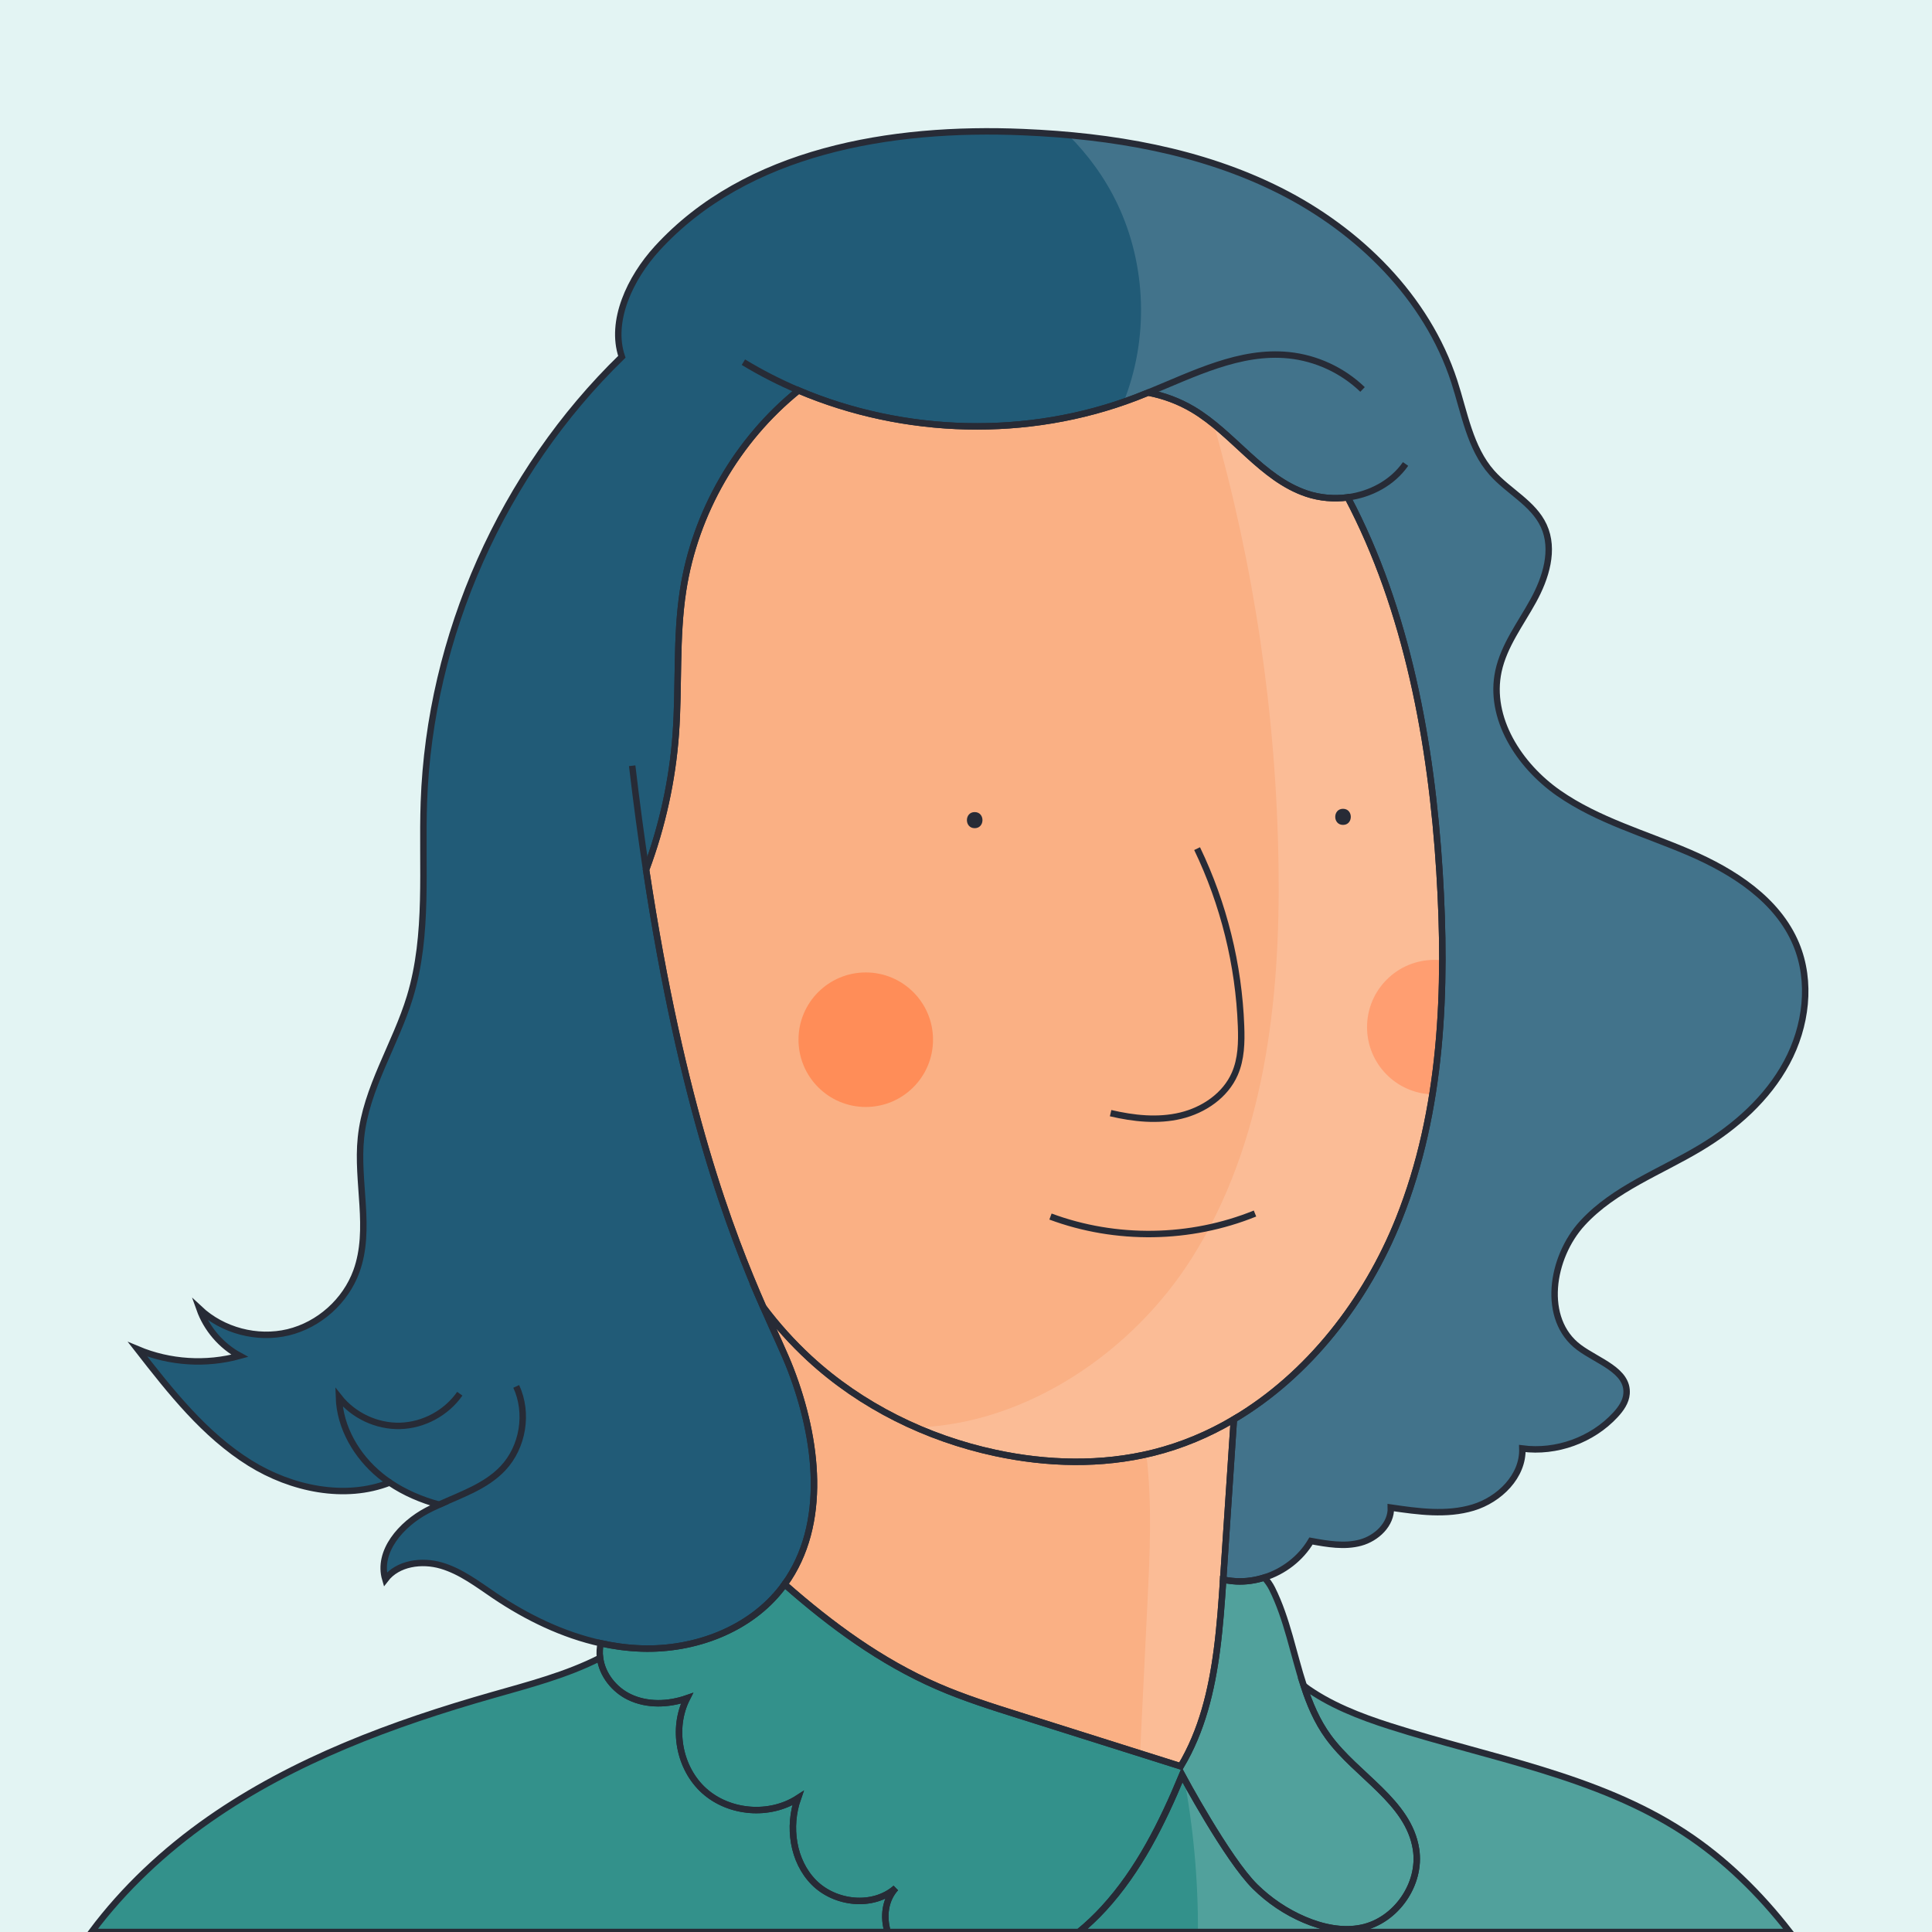
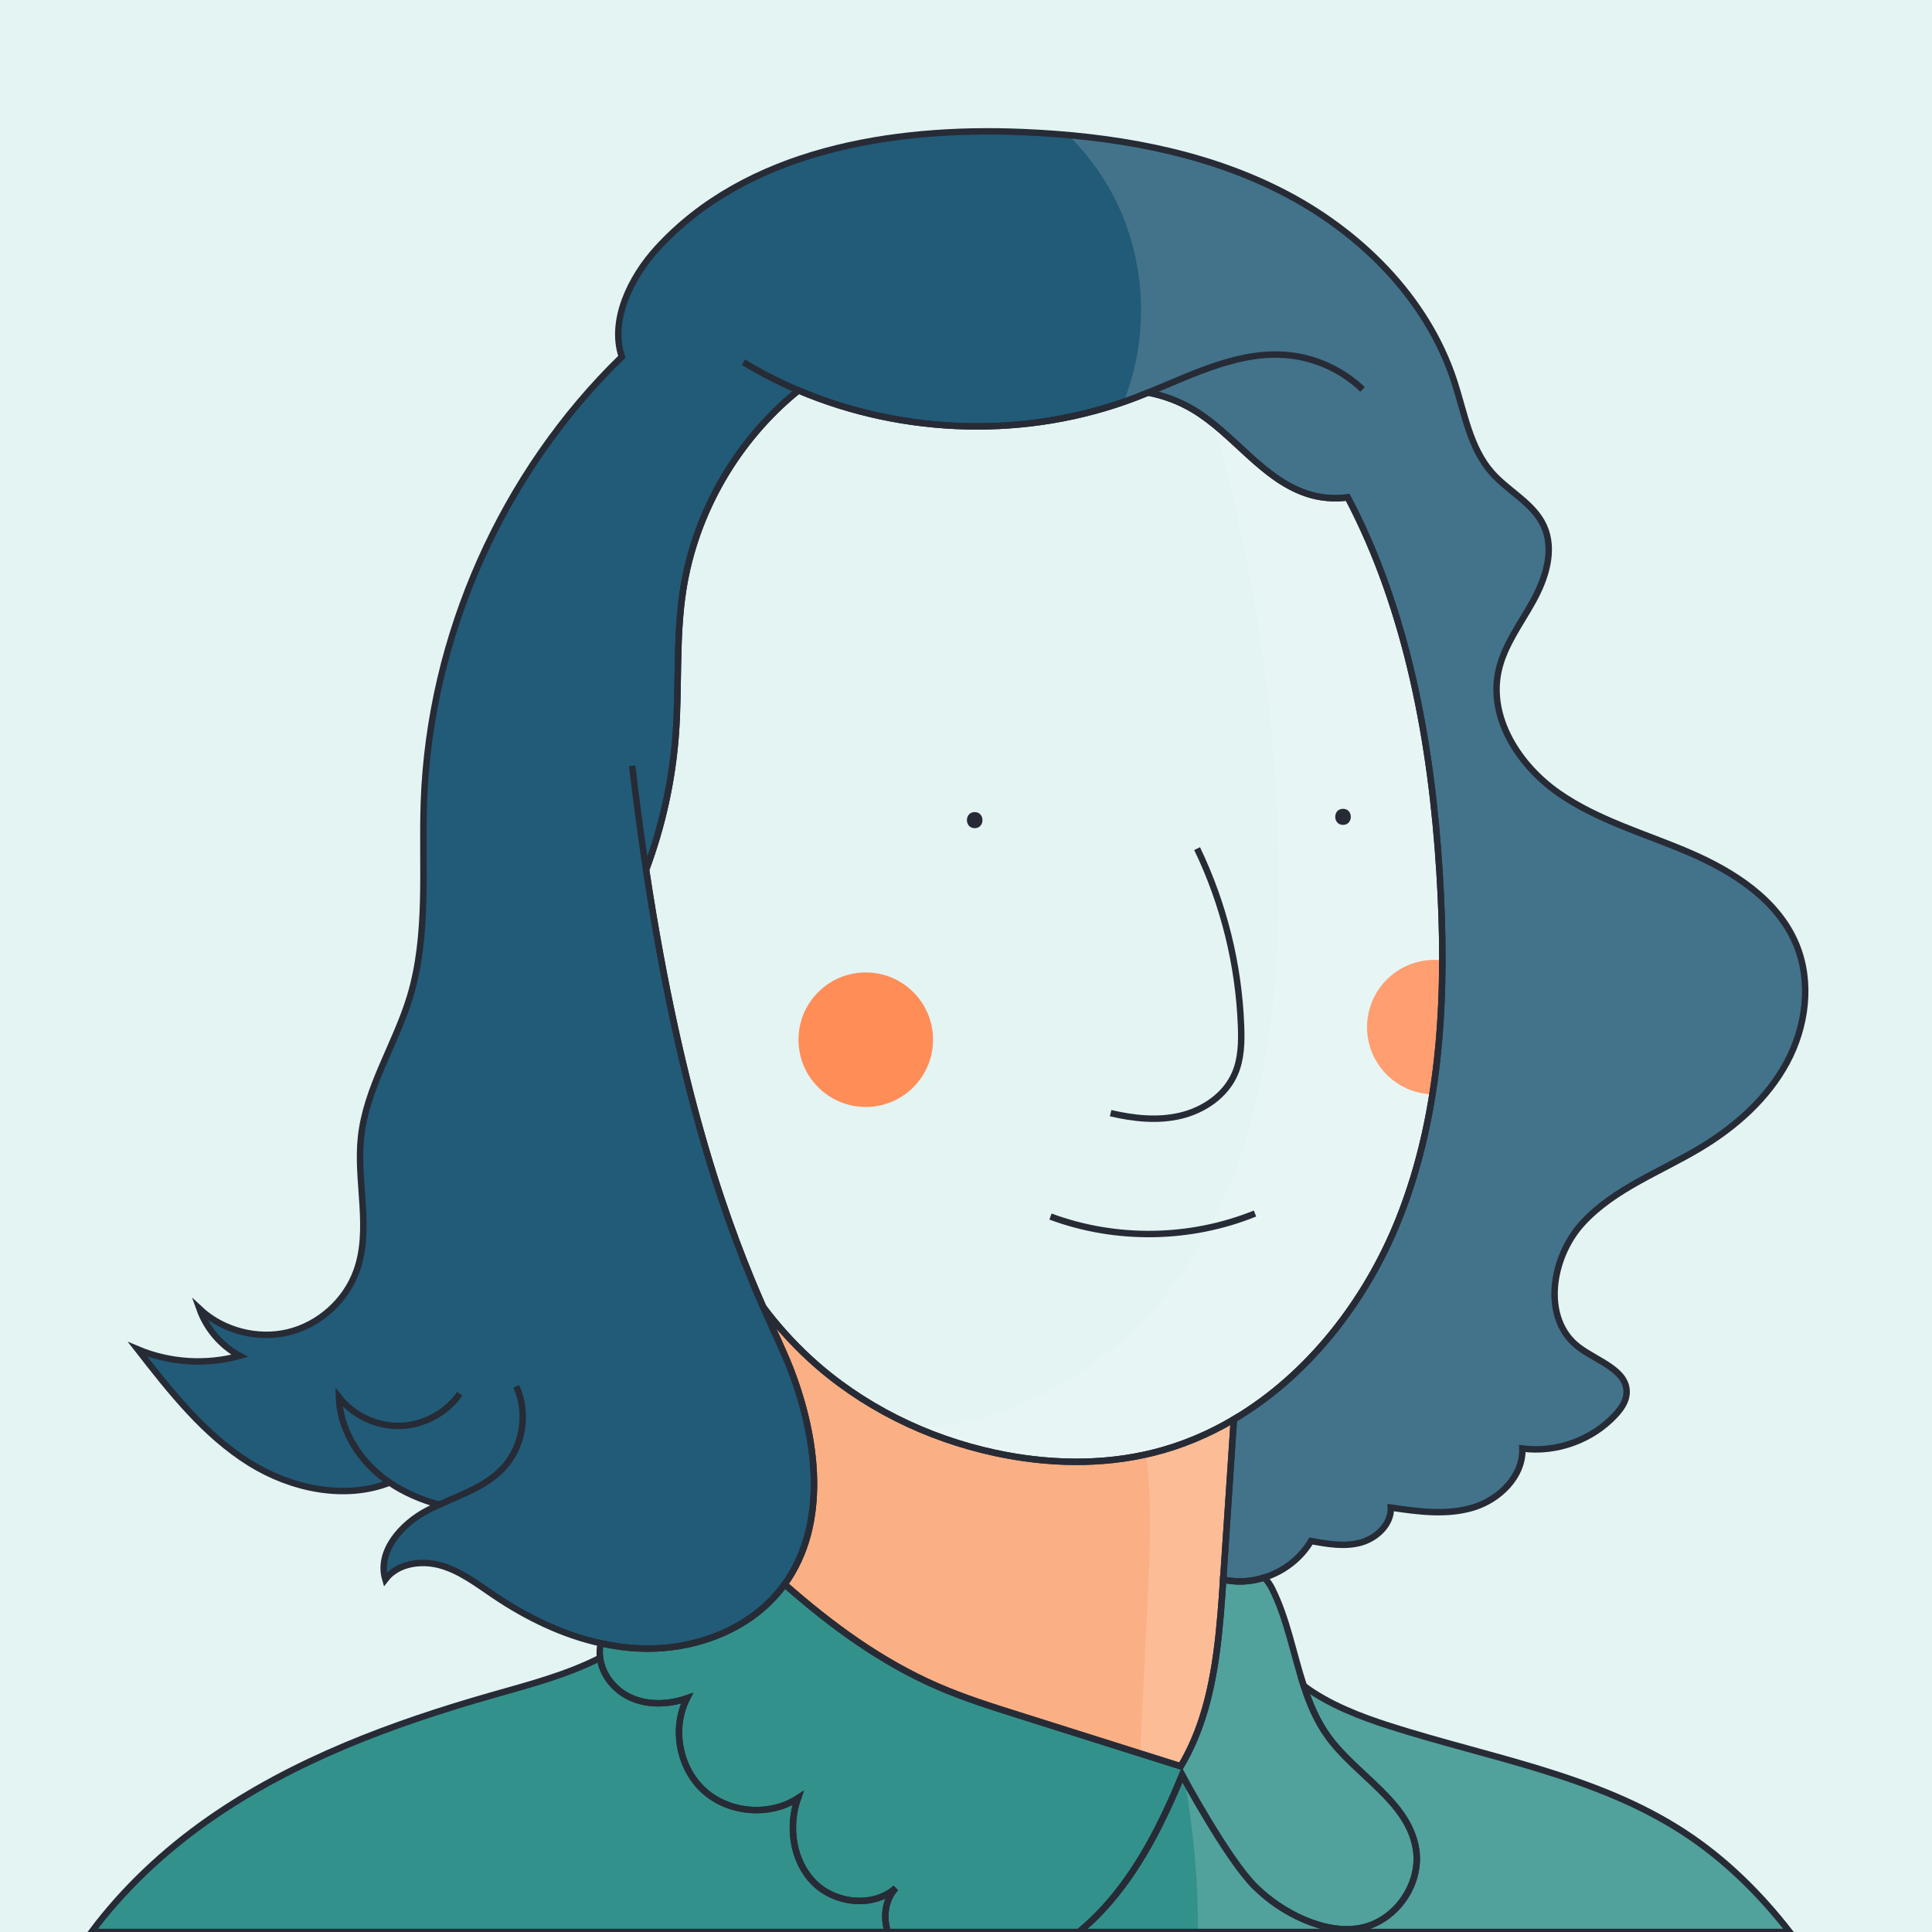
<svg xmlns="http://www.w3.org/2000/svg" version="1.1" id="Capa_1" x="0px" y="0px" viewBox="0 0 600 600" style="enable-background:new 0 0 600 600;" xml:space="preserve">
  <style type="text/css">
	.st0{fill:#E3F4F3;}
	.st1{fill:#FAB084;}
	.st2{fill:#215B77;}
	.st3{fill:#FF8D58;}
	.st4{fill:none;}
	.st5{fill:#33918B;}
	.st6{opacity:0.15;fill:#FFFFFF;}
	.st7{fill:none;stroke:#272B36;stroke-width:2;stroke-miterlimit:10;}
	.st8{fill:#272B36;}
</style>
  <rect class="st0" width="600" height="600" />
  <path class="st1" d="M383.19,440.79c-1.11,16.6-2.22,33.18-3.32,49.77c0,0.04-0.01,0.09-0.01,0.13c-0.48,7.14-0.99,14.39-1.92,21.54  c-1.67,12.81-4.67,25.31-11.25,36.31c-16.72-5.28-33.44-10.55-50.15-15.83c-8.57-2.7-17.16-5.41-25.41-9  c-17.57-7.64-33.02-18.99-47.46-31.7c13.49-18.69,10.2-45.04,1.89-66.69c-1.85-4.82-4.83-10.99-8.5-19.34  c4.29,5.69,9.06,11.01,14.33,15.87c16.06,14.81,36.35,24.78,57.71,29.37c16.08,3.46,32.96,3.91,48.93-0.04  C366.95,448.97,375.37,445.42,383.19,440.79z" />
-   <path class="st1" d="M447.94,298.25c-0.03,13.97-0.9,27.93-3.09,41.61c-2.1,13.25-5.43,26.24-10.42,38.73  c-10.11,25.35-28.03,48.48-51.24,62.2c-7.82,4.63-16.24,8.18-25.16,10.39c-15.97,3.95-32.85,3.5-48.93,0.04  c-21.36-4.59-41.65-14.56-57.71-29.37c-5.27-4.86-10.04-10.18-14.33-15.87c-10.07-22.95-25.32-62.42-36.41-135.87  c5.03-13.52,8.17-27.74,9.22-42.12c1.08-14.85,0-29.87,2.26-44.59c3.72-24.18,16.8-46.81,35.85-62.16  c32.89,13.95,71.24,15.01,104.66,2.24c1.31-0.5,2.62-1.02,3.94-1.56c4.89,0.93,9.62,2.7,13.9,5.24  c12.67,7.54,21.37,21.45,35.35,26.14c4.06,1.36,8.45,1.73,12.71,1.17c18.45,34.9,26.03,76.36,28.51,116.31  C447.62,279.89,447.96,289.08,447.94,298.25z" />
  <path class="st2" d="M554.9,329.97c-6.03,11.2-15.91,19.95-26.82,26.5c-12.45,7.49-26.74,12.65-36.59,23.34  c-9.85,10.68-12.78,29.92-1.13,38.62c5.83,4.36,15.36,7.17,14.78,14.43c-0.2,2.51-1.76,4.7-3.47,6.55  c-7.22,7.81-18.34,11.83-28.89,10.44c0.31,8.57-7.12,15.87-15.33,18.34c-8.21,2.47-17.02,1.25-25.51,0  c0.18,5.18-4.41,9.53-9.41,10.89c-4.99,1.35-10.29,0.42-15.39-0.51c-3.2,5.41-8.51,9.46-14.49,11.35c-2.81,0.9-5.77,1.32-8.72,1.18  c-0.45-0.02-0.9-0.06-1.35-0.11c-0.91-0.09-1.82-0.24-2.71-0.43c1.1-16.59,2.21-33.17,3.32-49.77  c23.21-13.72,41.13-36.85,51.24-62.2c13.53-33.88,14.88-71.39,12.62-107.81c-2.48-39.95-10.06-81.41-28.51-116.31  c-4.26,0.56-8.65,0.19-12.71-1.17c-13.98-4.69-22.68-18.6-35.35-26.14c-4.28-2.54-9.01-4.31-13.9-5.24  c-1.32,0.54-2.63,1.06-3.94,1.56c-33.42,12.77-71.77,11.71-104.66-2.24c-19.05,15.35-32.13,37.98-35.85,62.16  c-2.26,14.72-1.18,29.74-2.26,44.59c-1.05,14.38-4.19,28.6-9.22,42.12c11.09,73.45,26.34,112.92,36.41,135.87  c3.67,8.35,6.65,14.52,8.5,19.34c8.31,21.65,11.6,48-1.89,66.69c-0.25,0.36-0.52,0.72-0.79,1.07  c-10.01,13.02-27.11,19.4-43.53,18.88c-2.32-0.07-4.62-0.27-6.91-0.58h-0.01c-1.97-0.27-3.91-0.62-5.85-1.05  c-11.76-2.59-22.95-8.03-32.99-14.79c-5.27-3.55-10.43-7.54-16.52-9.33c-6.09-1.79-13.55-0.78-17.4,4.27  c-2.57-8.67,4.97-17.16,12.97-21.38c1.22-0.64,2.47-1.24,3.73-1.81c-5.46-1.49-10.71-3.72-15.36-6.87  c-13.89,5.46-30.54,1.95-43.39-6.05c-14.12-8.79-24.64-22.2-34.86-35.32c9.95,4.18,21.3,4.89,31.69,2.01  c-5.76-3.11-10.3-8.41-12.49-14.57c7.21,6.75,17.9,9.57,27.51,7.27c9.61-2.31,17.85-9.68,21.22-18.97  c4.74-13.1-0.04-27.66,1.41-41.52c1.6-15.39,10.73-28.89,15.22-43.7c5.88-19.41,3.61-40.2,4.32-60.46  c1.81-51.68,24.42-102.29,61.48-138.31c-3.77-11.11,2.62-24.52,10.93-33.62c27.71-30.35,72.66-37.9,113.72-36.15  c27.43,1.16,55.17,5.81,79.69,18.16c24.52,12.34,45.62,33.1,54.15,59.19c3.21,9.83,4.86,20.68,11.71,28.43  c5.13,5.8,12.88,9.45,16.11,16.48c3.41,7.4,0.66,16.18-3.28,23.32c-3.93,7.15-9.08,13.86-10.79,21.83  c-3.12,14.59,6.44,29.31,18.67,37.85c12.23,8.53,26.93,12.59,40.63,18.49c13.7,5.9,27.36,14.64,33.12,28.39  C562.7,304.9,560.93,318.77,554.9,329.97z" />
  <circle class="st3" cx="268.87" cy="322.89" r="20.89" />
  <path class="st3" d="M447.94,298.25c-0.03,13.97-0.9,27.93-3.09,41.61c-11.27-0.3-20.3-9.54-20.3-20.87  c0-11.54,9.35-20.89,20.89-20.89C446.29,298.1,447.12,298.15,447.94,298.25z" />
  <path class="st4" d="M121.01,460.42c-1.01-0.69-1.98-1.42-2.93-2.19c-7.32-5.99-12.54-14.89-12.83-24.34  c4.49,5.72,11.77,9.14,19.04,8.93c7.27-0.2,14.34-4.02,18.5-9.99" />
  <path class="st4" d="M356.58,121.92c14.23-5.81,28.5-13.14,43.66-11.6c8.53,0.87,16.74,4.68,22.91,10.63" />
  <path class="st4" d="M247.98,121.24c-5.9-2.51-11.62-5.43-17.11-8.76" />
  <path class="st4" d="M436.51,144.09c-4.11,5.88-10.84,9.43-17.97,10.38" />
  <path class="st4" d="M200.65,270.11c-1.53-10.11-2.98-20.86-4.32-32.3" />
  <path class="st4" d="M160.32,430.56c3.83,8.27,2.12,18.8-4.13,25.43c-5.26,5.58-12.78,8.09-19.82,11.3" />
  <path class="st5" d="M555.82,600H335.06c2.74-2.25,5.32-4.7,7.7-7.29c10.9-11.87,18.18-26.58,24.36-41.46  c0,0,14.01,26.11,22.67,34.66c4.4,4.34,9.62,7.85,15.31,10.28c5.59,2.38,11.82,3.73,17.77,2.5c10.69-2.22,18.59-13.63,16.89-24.41  c-2.33-14.84-18.46-22.77-27.28-34.93c-3.48-4.79-5.75-10.18-7.58-15.8c7.82,5.81,17.47,9.55,26.87,12.54  c30.94,9.87,64.07,15.23,91.26,33C535.71,577.38,546.51,588.03,555.82,600z" />
  <path class="st5" d="M275.68,600H28.42c10.07-13.5,22.68-25.28,36.49-34.94c26.41-18.46,57.12-29.82,88.11-38.64  c11.3-3.22,22.95-6.25,33.33-11.55c0.65,5.18,4.38,9.89,9.16,12.17c5.5,2.63,12.07,2.38,17.83,0.38  c-4.74,9.34-2.44,21.72,5.34,28.72c7.78,7,20.33,8,29.11,2.32c-3.1,8.82-1.61,19.5,4.97,26.15c6.59,6.64,18.38,7.92,25.41,1.75  C274.84,589.97,274.24,595.25,275.68,600z" />
  <path class="st5" d="M422.87,598.69c-5.95,1.23-12.18-0.12-17.77-2.5c-5.69-2.43-10.91-5.94-15.31-10.28  c-8.66-8.55-22.67-34.66-22.67-34.66c-6.18,14.88-13.46,29.59-24.36,41.46c-2.38,2.59-4.96,5.04-7.7,7.29h-59.38  c-1.44-4.75-0.84-10.03,2.49-13.64c-7.03,6.17-18.82,4.89-25.41-1.75c-6.58-6.65-8.07-17.33-4.97-26.15  c-8.78,5.68-21.33,4.68-29.11-2.32c-7.78-7-10.08-19.38-5.34-28.72c-5.76,2-12.33,2.25-17.83-0.38c-4.78-2.28-8.51-6.99-9.16-12.17  c-0.1-0.78-0.13-1.57-0.08-2.37c0.05-0.74,0.15-1.47,0.31-2.17c1.94,0.43,3.88,0.78,5.85,1.05h0.01c2.29,0.31,4.59,0.51,6.91,0.58  c16.42,0.52,33.52-5.86,43.53-18.88c0.27-0.35,0.54-0.71,0.79-1.07c14.44,12.71,29.89,24.06,47.46,31.7c8.25,3.59,16.84,6.3,25.41,9  c16.71,5.28,33.43,10.55,50.15,15.83c6.58-11,9.58-23.5,11.25-36.31c0.93-7.15,1.44-14.4,1.92-21.54c0-0.04,0.01-0.09,0.01-0.13  c0.89,0.19,1.8,0.34,2.71,0.43c0.45,0.05,0.9,0.09,1.35,0.11c2.95,0.14,5.91-0.28,8.72-1.18c0.96,1.04,1.8,2.24,2.39,3.42  c4.72,9.44,6.58,20.19,9.86,30.21c1.83,5.62,4.1,11.01,7.58,15.8c8.82,12.16,24.95,20.09,27.28,34.93  C441.46,585.06,433.56,596.47,422.87,598.69z" />
  <path class="st6" d="M556.41,600H372.03c0.08-16.26-1.41-32.53-4.43-48.5c0.04-0.08,0.08-0.17,0.11-0.25  c-0.03,0.08-0.07,0.16-0.11,0.24c-0.19-1.02-0.39-2.03-0.6-3.04c-4.31-1.36-8.62-2.72-12.93-4.08c0.75-15.55,1.52-31.11,2.28-46.66  c0.75-15.3,1.49-30.76-0.34-45.93c-15.19,3.29-31.11,2.71-46.32-0.56c-8.44-1.81-16.7-4.46-24.61-7.92  c33.82-1.28,66.62-23.35,85.11-52.68c22.49-35.7,27.5-79.68,26.87-121.88c-0.68-46.5-7.53-92.91-20.31-137.64  c-1.82-1.43-3.7-2.76-5.68-3.94c-4.28-2.54-9.01-4.31-13.9-5.24c-1.32,0.54-2.63,1.06-3.94,1.56c-1.45,0.55-2.9,1.08-4.37,1.57  c7.93-19.61,7.26-42.52-1.8-61.63c-3.8-8.01-9.06-15.31-15.36-21.54c22.99,2.02,45.8,6.96,66.35,17.31  c24.52,12.34,45.62,33.1,54.15,59.19c3.21,9.83,4.86,20.68,11.71,28.43c5.13,5.8,12.88,9.45,16.11,16.48  c3.41,7.4,0.66,16.18-3.28,23.32c-3.93,7.15-9.08,13.86-10.79,21.83c-3.12,14.59,6.44,29.31,18.67,37.85  c12.23,8.53,26.93,12.59,40.63,18.49c13.7,5.9,27.36,14.64,33.12,28.39c4.92,11.73,3.15,25.6-2.88,36.8  c-6.03,11.2-15.91,19.95-26.82,26.5c-12.45,7.49-26.74,12.65-36.59,23.34c-9.85,10.68-12.78,29.92-1.13,38.62  c5.83,4.36,15.36,7.17,14.78,14.43c-0.2,2.51-1.76,4.7-3.47,6.55c-7.22,7.81-18.34,11.83-28.89,10.44  c0.31,8.57-7.12,15.87-15.33,18.34c-8.21,2.47-17.02,1.25-25.51,0c0.18,5.18-4.41,9.53-9.41,10.89c-4.99,1.35-10.29,0.42-15.39-0.51  c-3.2,5.41-8.51,9.46-14.49,11.35c0.96,1.04,1.8,2.24,2.39,3.42c4.72,9.44,6.58,20.19,9.86,30.21c7.82,5.81,17.47,9.55,26.87,12.54  c30.94,9.87,64.07,15.23,91.26,33C536.3,577.38,547.1,588.03,556.41,600z" />
  <path class="st7" d="M383.19,440.79c-1.11,16.6-2.22,33.18-3.32,49.77c0,0.04-0.01,0.09-0.01,0.13c-0.48,7.14-0.99,14.39-1.92,21.54  c-1.67,12.81-4.67,25.31-11.25,36.31c-16.72-5.28-33.44-10.55-50.15-15.83c-8.57-2.7-17.16-5.41-25.41-9  c-17.57-7.64-33.02-18.99-47.46-31.7c13.49-18.69,10.2-45.04,1.89-66.69c-1.85-4.82-4.83-10.99-8.5-19.34  c4.29,5.69,9.06,11.01,14.33,15.87c16.06,14.81,36.35,24.78,57.71,29.37c16.08,3.46,32.96,3.91,48.93-0.04  C366.95,448.97,375.37,445.42,383.19,440.79z" />
  <path class="st7" d="M434.43,378.59c-10.11,25.35-28.03,48.48-51.24,62.2c-7.82,4.63-16.24,8.18-25.16,10.39  c-15.97,3.95-32.85,3.5-48.93,0.04c-21.36-4.59-41.65-14.56-57.71-29.37c-5.27-4.86-10.04-10.18-14.33-15.87  c-10.07-22.95-25.32-62.42-36.41-135.87c5.03-13.52,8.17-27.74,9.22-42.12c1.08-14.85,0-29.87,2.26-44.59  c3.72-24.18,16.8-46.81,35.85-62.16c32.89,13.95,71.24,15.01,104.66,2.24c1.31-0.5,2.62-1.02,3.94-1.56  c4.89,0.93,9.62,2.7,13.9,5.24c12.67,7.54,21.37,21.45,35.35,26.14c4.06,1.36,8.45,1.73,12.71,1.17  c18.45,34.9,26.03,76.36,28.51,116.31C449.31,307.2,447.96,344.71,434.43,378.59z" />
  <path class="st7" d="M554.9,329.97c-6.03,11.2-15.91,19.95-26.82,26.5c-12.45,7.49-26.74,12.65-36.59,23.34  c-9.85,10.68-12.78,29.92-1.13,38.62c5.83,4.36,15.36,7.17,14.78,14.43c-0.2,2.51-1.76,4.7-3.47,6.55  c-7.22,7.81-18.34,11.83-28.89,10.44c0.31,8.57-7.12,15.87-15.33,18.34c-8.21,2.47-17.02,1.25-25.51,0  c0.18,5.18-4.41,9.53-9.41,10.89c-4.99,1.35-10.29,0.42-15.39-0.51c-3.2,5.41-8.51,9.46-14.49,11.35c-2.81,0.9-5.77,1.32-8.72,1.18  c-0.45-0.02-0.9-0.06-1.35-0.11c-0.91-0.09-1.82-0.24-2.71-0.43c1.1-16.59,2.21-33.17,3.32-49.77  c23.21-13.72,41.13-36.85,51.24-62.2c13.53-33.88,14.88-71.39,12.62-107.81c-2.48-39.95-10.06-81.41-28.51-116.31  c-4.26,0.56-8.65,0.19-12.71-1.17c-13.98-4.69-22.68-18.6-35.35-26.14c-4.28-2.54-9.01-4.31-13.9-5.24  c-1.32,0.54-2.63,1.06-3.94,1.56c-33.42,12.77-71.77,11.71-104.66-2.24c-19.05,15.35-32.13,37.98-35.85,62.16  c-2.26,14.72-1.18,29.74-2.26,44.59c-1.05,14.38-4.19,28.6-9.22,42.12c11.09,73.45,26.34,112.92,36.41,135.87  c3.67,8.35,6.65,14.52,8.5,19.34c8.31,21.65,11.6,48-1.89,66.69c-0.25,0.36-0.52,0.72-0.79,1.07  c-10.01,13.02-27.11,19.4-43.53,18.88c-2.32-0.07-4.62-0.27-6.91-0.58h-0.01c-1.97-0.27-3.91-0.62-5.85-1.05  c-11.76-2.59-22.95-8.03-32.99-14.79c-5.27-3.55-10.43-7.54-16.52-9.33c-6.09-1.79-13.55-0.78-17.4,4.27  c-2.57-8.67,4.97-17.16,12.97-21.38c1.22-0.64,2.47-1.24,3.73-1.81c-5.46-1.49-10.71-3.72-15.36-6.87  c-13.89,5.46-30.54,1.95-43.39-6.05c-14.12-8.79-24.64-22.2-34.86-35.32c9.95,4.18,21.3,4.89,31.69,2.01  c-5.76-3.11-10.3-8.41-12.49-14.57c7.21,6.75,17.9,9.57,27.51,7.27c9.61-2.31,17.85-9.68,21.22-18.97  c4.74-13.1-0.04-27.66,1.41-41.52c1.6-15.39,10.73-28.89,15.22-43.7c5.88-19.41,3.61-40.2,4.32-60.46  c1.81-51.68,24.42-102.29,61.48-138.31c-3.77-11.11,2.62-24.52,10.93-33.62c27.71-30.35,72.66-37.9,113.72-36.15  c27.43,1.16,55.17,5.81,79.69,18.16c24.52,12.34,45.62,33.1,54.15,59.19c3.21,9.83,4.86,20.68,11.71,28.43  c5.13,5.8,12.88,9.45,16.11,16.48c3.41,7.4,0.66,16.18-3.28,23.32c-3.93,7.15-9.08,13.86-10.79,21.83  c-3.12,14.59,6.44,29.31,18.67,37.85c12.23,8.53,26.93,12.59,40.63,18.49c13.7,5.9,27.36,14.64,33.12,28.39  C562.7,304.9,560.93,318.77,554.9,329.97z" />
  <path class="st7" d="M121.01,460.42c-1.01-0.69-1.98-1.42-2.93-2.19c-7.32-5.99-12.54-14.89-12.83-24.34  c4.49,5.72,11.77,9.14,19.04,8.93c7.27-0.2,14.34-4.02,18.5-9.99" />
  <path class="st7" d="M356.58,121.92c14.23-5.81,28.5-13.14,43.66-11.6c8.53,0.87,16.74,4.68,22.91,10.63" />
  <path class="st7" d="M247.98,121.24c-5.9-2.51-11.62-5.43-17.11-8.76" />
-   <path class="st7" d="M436.51,144.09c-4.11,5.88-10.84,9.43-17.97,10.38" />
  <path class="st7" d="M200.65,270.11c-1.53-10.11-2.98-20.86-4.32-32.3" />
  <path class="st7" d="M160.32,430.56c3.83,8.27,2.12,18.8-4.13,25.43c-5.26,5.58-12.78,8.09-19.82,11.3" />
  <path class="st7" d="M555.82,600H335.06c2.74-2.25,5.32-4.7,7.7-7.29c10.9-11.87,18.18-26.58,24.36-41.46  c0,0,14.01,26.11,22.67,34.66c4.4,4.34,9.62,7.85,15.31,10.28c5.59,2.38,11.82,3.73,17.77,2.5c10.69-2.22,18.59-13.63,16.89-24.41  c-2.33-14.84-18.46-22.77-27.28-34.93c-3.48-4.79-5.75-10.18-7.58-15.8c7.82,5.81,17.47,9.55,26.87,12.54  c30.94,9.87,64.07,15.23,91.26,33C535.71,577.38,546.51,588.03,555.82,600z" />
  <path class="st7" d="M275.68,600H28.42c10.07-13.5,22.68-25.28,36.49-34.94c26.41-18.46,57.12-29.82,88.11-38.64  c11.3-3.22,22.95-6.25,33.33-11.55c0.65,5.18,4.38,9.89,9.16,12.17c5.5,2.63,12.07,2.38,17.83,0.38  c-4.74,9.34-2.44,21.72,5.34,28.72c7.78,7,20.33,8,29.11,2.32c-3.1,8.82-1.61,19.5,4.97,26.15c6.59,6.64,18.38,7.92,25.41,1.75  C274.84,589.97,274.24,595.25,275.68,600z" />
  <path class="st7" d="M422.87,598.69c-5.95,1.23-12.18-0.12-17.77-2.5c-5.69-2.43-10.91-5.94-15.31-10.28  c-8.66-8.55-22.67-34.66-22.67-34.66c-6.18,14.88-13.46,29.59-24.36,41.46c-2.38,2.59-4.96,5.04-7.7,7.29h-59.38  c-1.44-4.75-0.84-10.03,2.49-13.64c-7.03,6.17-18.82,4.89-25.41-1.75c-6.58-6.65-8.07-17.33-4.97-26.15  c-8.78,5.68-21.33,4.68-29.11-2.32c-7.78-7-10.08-19.38-5.34-28.72c-5.76,2-12.33,2.25-17.83-0.38c-4.78-2.28-8.51-6.99-9.16-12.17  c-0.1-0.78-0.13-1.57-0.08-2.37c0.05-0.74,0.15-1.47,0.31-2.17c1.94,0.43,3.88,0.78,5.85,1.05h0.01c2.29,0.31,4.59,0.51,6.91,0.58  c16.42,0.52,33.52-5.86,43.53-18.88c0.27-0.35,0.54-0.71,0.79-1.07c14.44,12.71,29.89,24.06,47.46,31.7c8.25,3.59,16.84,6.3,25.41,9  c16.71,5.28,33.43,10.55,50.15,15.83c6.58-11,9.58-23.5,11.25-36.31c0.93-7.15,1.44-14.4,1.92-21.54c0-0.04,0.01-0.09,0.01-0.13  c0.89,0.19,1.8,0.34,2.71,0.43c0.45,0.05,0.9,0.09,1.35,0.11c2.95,0.14,5.91-0.28,8.72-1.18c0.96,1.04,1.8,2.24,2.39,3.42  c4.72,9.44,6.58,20.19,9.86,30.21c1.83,5.62,4.1,11.01,7.58,15.8c8.82,12.16,24.95,20.09,27.28,34.93  C441.46,585.06,433.56,596.47,422.87,598.69z" />
  <path class="st7" d="M371.77,263.55c8.27,17.18,12.95,36.08,13.65,55.13c0.19,5.02,0.07,10.21-1.95,14.82  c-2.94,6.72-9.65,11.27-16.78,12.98s-14.64,0.89-21.78-0.78" />
  <path class="st7" d="M326.24,377.81c20.31,7.56,43.43,7.21,63.51-0.94" />
  <g>
    <g>
      <path class="st8" d="M302.7,257.2c3.22,0,3.22-5,0-5C299.48,252.2,299.48,257.2,302.7,257.2L302.7,257.2z" />
    </g>
  </g>
  <g>
    <g>
      <path class="st8" d="M417.09,256.18c3.22,0,3.22-5,0-5C413.87,251.18,413.86,256.18,417.09,256.18L417.09,256.18z" />
    </g>
  </g>
</svg>